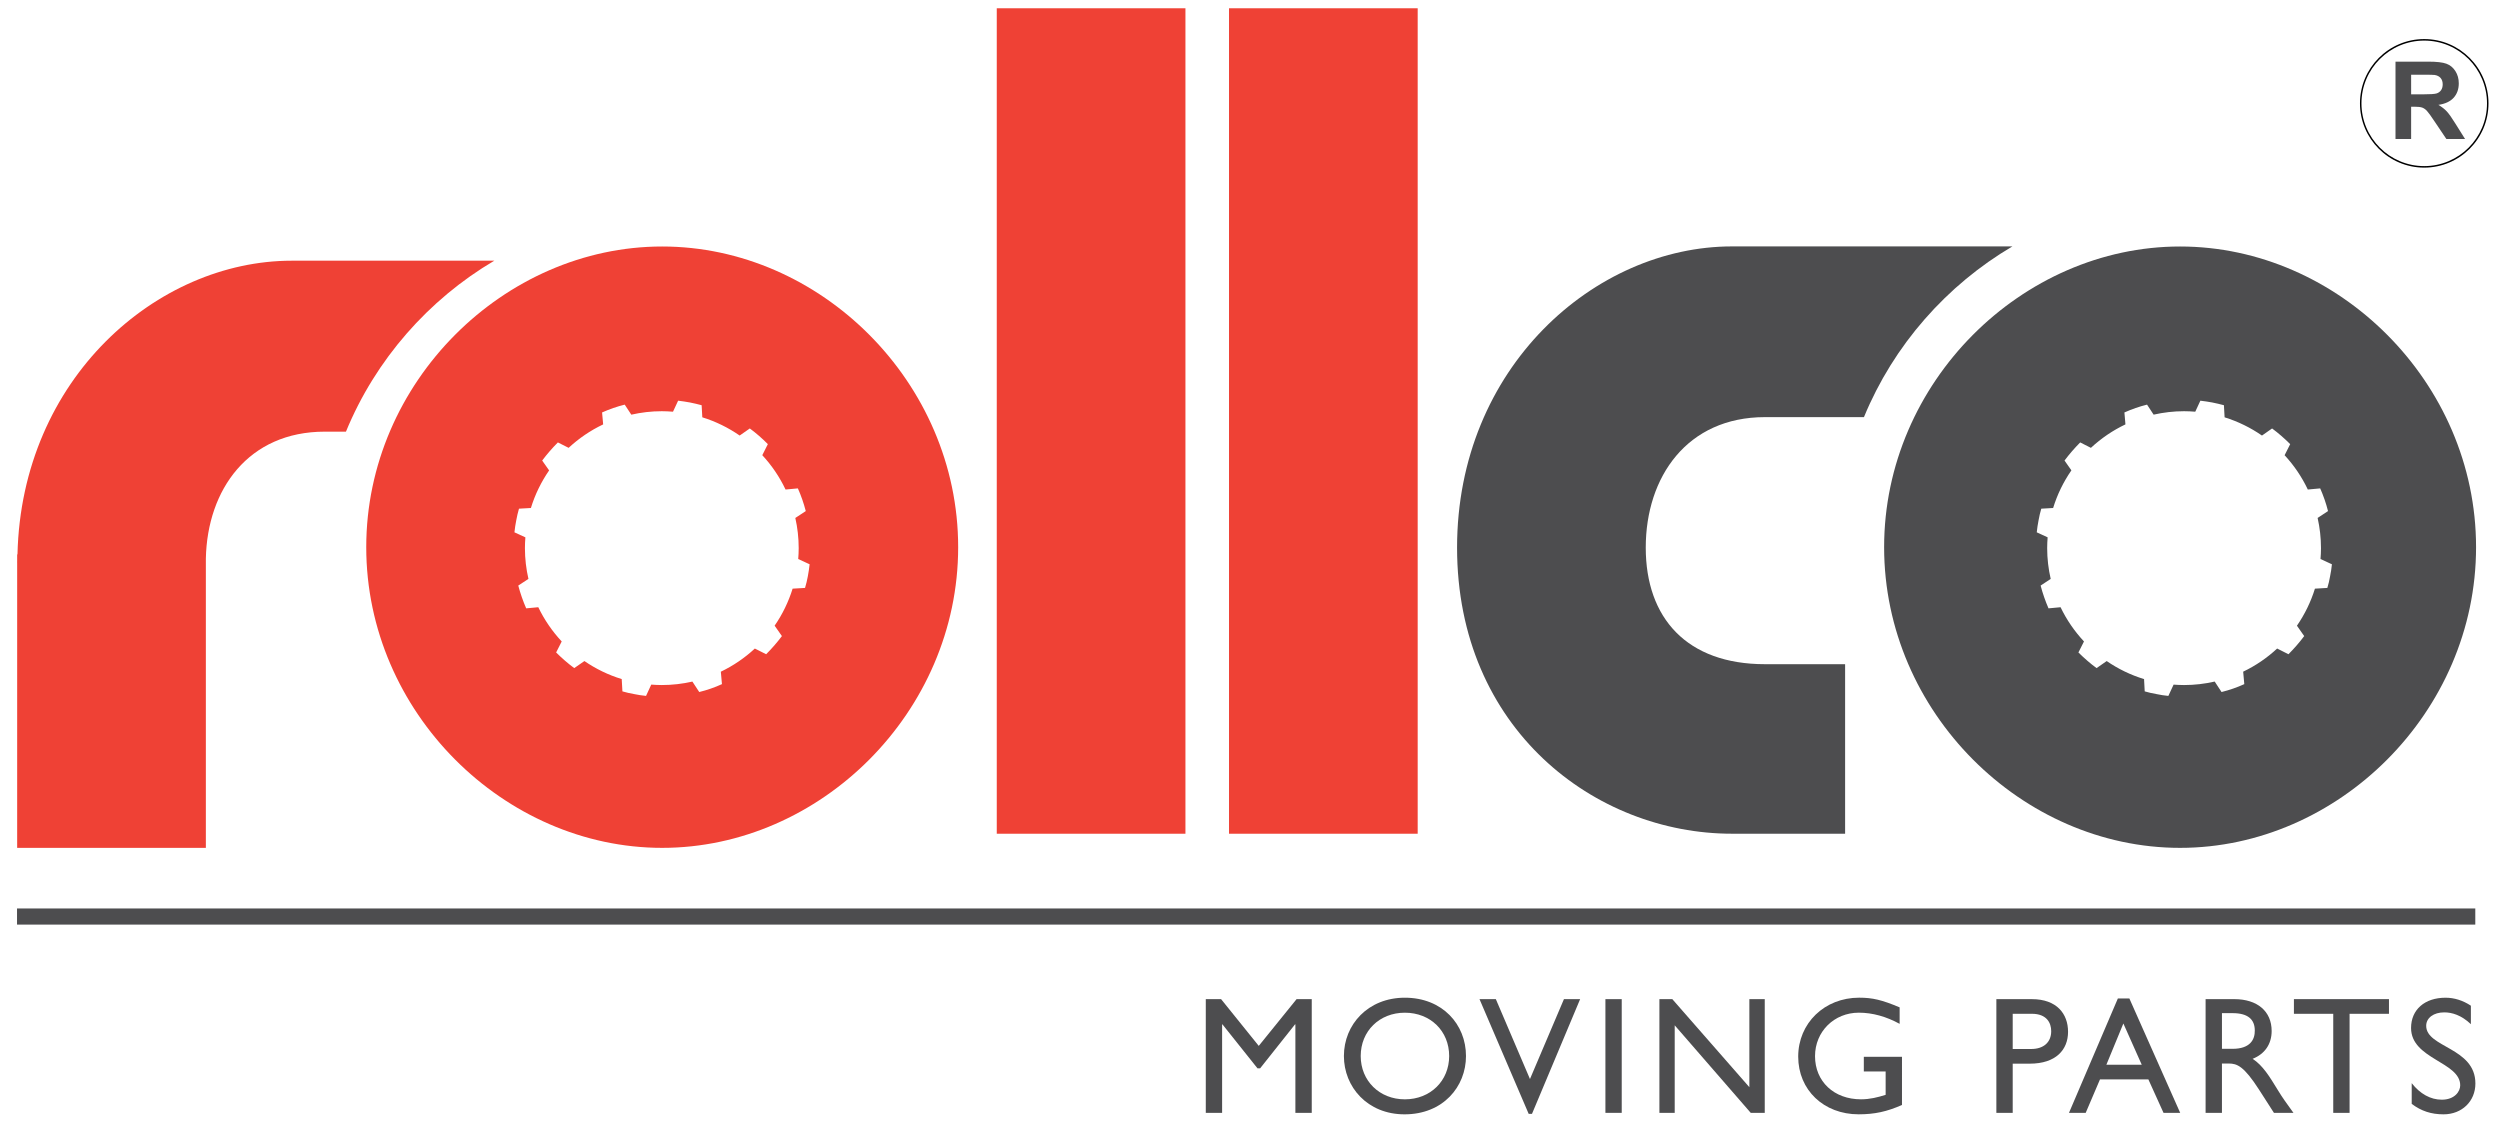
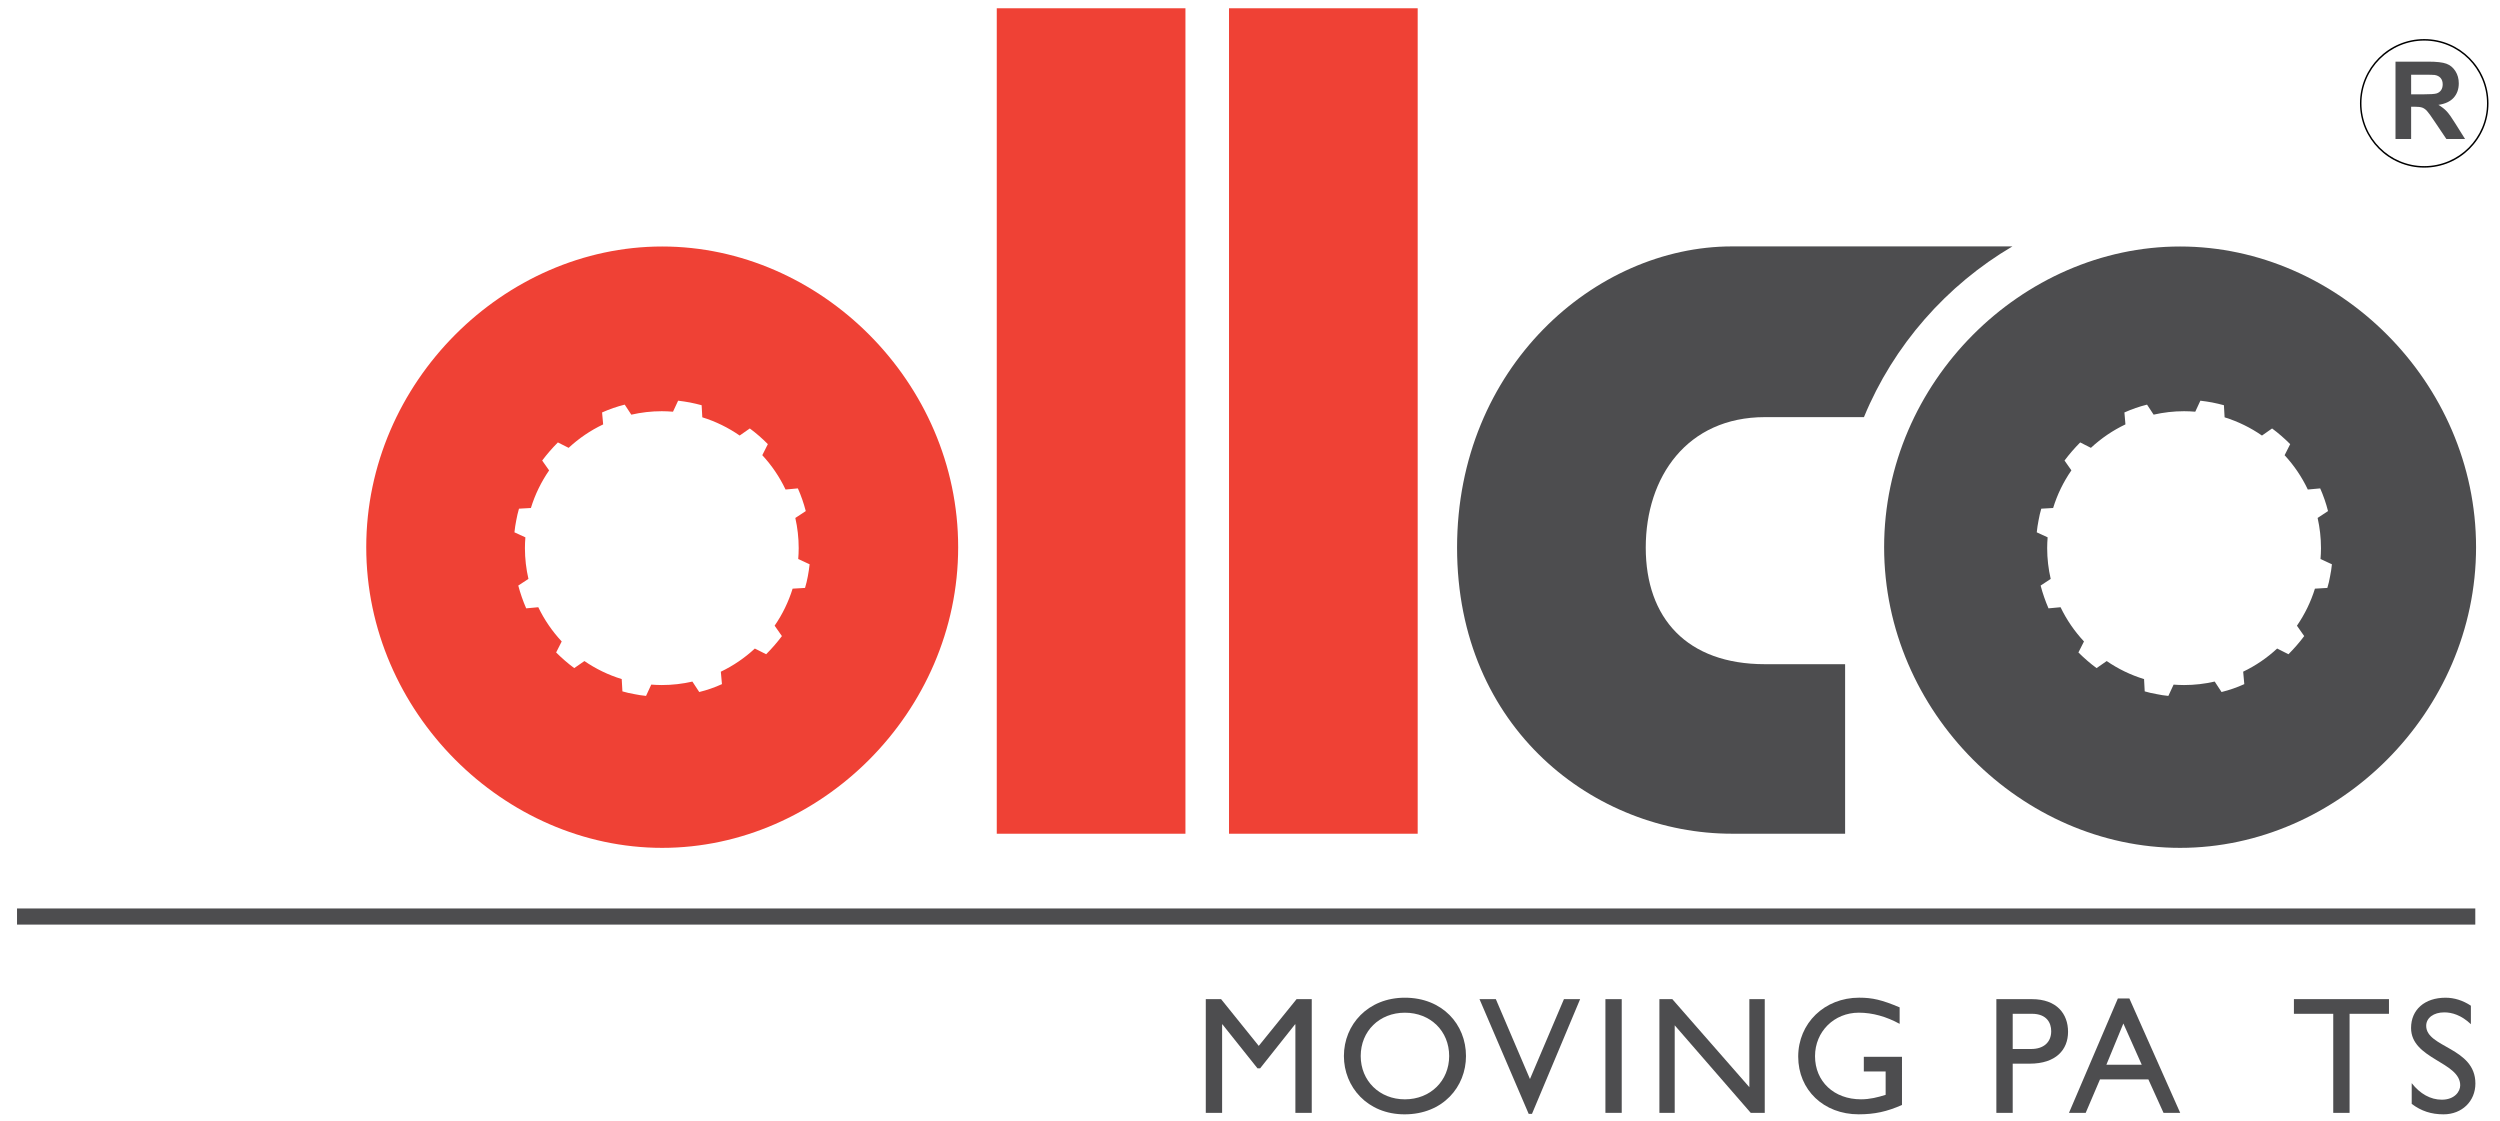
<svg xmlns="http://www.w3.org/2000/svg" xmlns:xlink="http://www.w3.org/1999/xlink" version="1.1" id="Layer_1" x="0px" y="0px" width="146.848px" height="65.834px" viewBox="0 0 146.848 65.834" enable-background="new 0 0 146.848 65.834" xml:space="preserve">
  <g>
    <defs>
      <rect id="SVGID_1_" x="1" y="0.485" width="145.173" height="64.969" />
    </defs>
    <clipPath id="SVGID_2_">
      <use xlink:href="#SVGID_1_" overflow="visible" />
    </clipPath>
    <path clip-path="url(#SVGID_2_)" fill="#4D4D4F" d="M96.67,32.166c0-4.15,2.426-7.664,7.001-7.664h5.816   c1.74-4.23,4.862-7.758,8.72-10.028h-16.476c-8.038,0-16.144,7.109-16.144,17.692c0,10.653,8.105,16.806,16.144,16.806h6.649   v-9.958h-4.71C99.096,39.014,96.67,36.315,96.67,32.166" />
-     <path clip-path="url(#SVGID_2_)" fill="#EF4135" d="M20.321,25.355c1.739-4.234,4.854-7.767,8.714-10.042H17.14   c-7.911,0-15.874,6.914-16.113,17.249L1.008,32.57v0.397c0,0.02-0.002,0.043-0.002,0.063l0.002,0.001v16.771h11.084V32.813   c0.082-4.06,2.497-7.458,6.985-7.458H20.321z" />
    <rect x="58.549" y="0.485" clip-path="url(#SVGID_2_)" fill="#EF4135" width="11.083" height="48.486" />
    <rect x="72.191" y="0.485" clip-path="url(#SVGID_2_)" fill="#EF4135" width="11.083" height="48.486" />
    <polygon clip-path="url(#SVGID_2_)" fill="#4D4D4F" points="77.051,65.368 76.09,65.368 76.09,60.17 76.069,60.17 74.019,62.753    73.864,62.753 71.805,60.17 71.786,60.17 71.786,65.368 70.827,65.368 70.827,58.689 71.726,58.689 73.938,61.435 76.16,58.689    77.051,58.689  " />
    <path clip-path="url(#SVGID_2_)" fill="#4D4D4F" d="M82.521,58.604c2.204,0,3.59,1.566,3.59,3.427c0,1.801-1.347,3.424-3.608,3.424   c-2.187,0-3.563-1.614-3.563-3.424C78.939,60.179,80.358,58.604,82.521,58.604 M82.521,64.574c1.5,0,2.602-1.088,2.602-2.544   c0-1.469-1.102-2.545-2.602-2.545c-1.49,0-2.594,1.076-2.594,2.545C79.927,63.486,81.03,64.574,82.521,64.574" />
    <polygon clip-path="url(#SVGID_2_)" fill="#4D4D4F" points="89.988,65.426 89.793,65.426 86.904,58.688 87.864,58.688    89.869,63.382 91.865,58.688 92.816,58.688  " />
    <rect x="94.301" y="58.689" clip-path="url(#SVGID_2_)" fill="#4D4D4F" width="0.958" height="6.679" />
    <polygon clip-path="url(#SVGID_2_)" fill="#4D4D4F" points="103.66,65.368 102.837,65.368 98.371,60.226 98.371,65.368    97.472,65.368 97.472,58.689 98.231,58.689 102.756,63.86 102.756,58.689 103.66,58.689  " />
    <path clip-path="url(#SVGID_2_)" fill="#4D4D4F" d="M111.721,64.905c-0.889,0.393-1.613,0.549-2.546,0.549   c-2.048,0-3.55-1.428-3.55-3.388c0-1.968,1.547-3.463,3.58-3.463c0.784,0,1.332,0.128,2.378,0.569v0.968   c-0.784-0.429-1.594-0.656-2.398-0.656c-1.446,0-2.572,1.106-2.572,2.555c0,1.49,1.116,2.534,2.7,2.534   c0.522,0,0.988-0.118,1.448-0.264v-1.371h-1.282v-0.862h2.242V64.905z" />
    <path clip-path="url(#SVGID_2_)" fill="#4D4D4F" d="M119.351,58.689c1.458,0,2.125,0.859,2.125,1.92c0,1.046-0.705,1.87-2.253,1.87   h-0.998v2.889h-0.96v-6.679H119.351z M118.225,61.617h1.089c0.714,0,1.172-0.384,1.172-1.046c0-0.491-0.266-1.022-1.135-1.022   h-1.126V61.617z" />
    <path clip-path="url(#SVGID_2_)" fill="#4D4D4F" d="M128.063,65.369h-0.979l-0.891-1.967h-2.841l-0.84,1.967h-0.982l2.871-6.718   h0.677L128.063,65.369z M123.727,62.541h2.077l-1.079-2.422L123.727,62.541z" />
-     <path clip-path="url(#SVGID_2_)" fill="#4D4D4F" d="M131.238,58.688c1.354,0,2.197,0.713,2.197,1.873   c0,0.771-0.404,1.349-1.117,1.633c0.605,0.401,0.979,1.018,1.489,1.851c0.284,0.463,0.449,0.687,0.909,1.324h-1.146l-0.88-1.371   c-0.885-1.373-1.287-1.528-1.773-1.528h-0.402v2.899h-0.96v-6.681H131.238z M130.516,61.607h0.619c1.025,0,1.321-0.528,1.31-1.088   c-0.008-0.624-0.381-1.008-1.31-1.008h-0.619V61.607z" />
    <polygon clip-path="url(#SVGID_2_)" fill="#4D4D4F" points="140.326,59.55 138.012,59.55 138.012,65.369 137.053,65.369    137.053,59.55 134.743,59.55 134.743,58.688 140.326,58.688  " />
    <path clip-path="url(#SVGID_2_)" fill="#4D4D4F" d="M145.138,60.16c-0.567-0.539-1.116-0.694-1.565-0.694   c-0.619,0-1.06,0.321-1.06,0.789c0,1.288,2.89,1.264,2.89,3.388c0,1.05-0.795,1.812-1.871,1.812c-0.724,0-1.312-0.193-1.87-0.614   v-1.217c0.492,0.629,1.107,0.971,1.766,0.971c0.743,0,1.083-0.47,1.083-0.844c0-1.381-2.887-1.536-2.887-3.368   c0-1.081,0.805-1.778,2.024-1.778c0.511,0,1.017,0.156,1.49,0.469V60.16z" />
    <rect x="1" y="53.362" clip-path="url(#SVGID_2_)" fill="#4D4D4F" width="144.397" height="0.948" />
    <path clip-path="url(#SVGID_2_)" fill="#EF4135" d="M38.896,14.479c-9.28,0-17.383,7.965-17.383,17.662s8.103,17.662,17.383,17.662   c9.282,0,17.386-7.965,17.386-17.662S48.178,14.479,38.896,14.479 M47.452,33.847c-0.043,0.235-0.098,0.466-0.165,0.687   l-0.73,0.043c-0.242,0.783-0.601,1.515-1.056,2.175l0.428,0.611c-0.282,0.376-0.594,0.734-0.926,1.066l-0.664-0.334   c-0.591,0.548-1.263,1.008-1.998,1.36l0.066,0.73c-0.431,0.198-0.873,0.35-1.334,0.464l-0.403-0.614   c-0.578,0.133-1.178,0.204-1.796,0.204c-0.209,0-0.415-0.011-0.62-0.026l-0.306,0.664c-0.234-0.021-0.474-0.061-0.703-0.108   c-0.223-0.041-0.457-0.088-0.685-0.158l-0.041-0.723c-0.789-0.241-1.526-0.602-2.191-1.058l-0.598,0.414   c-0.369-0.271-0.73-0.588-1.063-0.918l0.327-0.647c-0.554-0.594-1.02-1.271-1.375-2.011l-0.711,0.066   c-0.187-0.428-0.345-0.885-0.465-1.338l0.597-0.392c-0.133-0.583-0.206-1.187-0.206-1.808c0-0.213,0.01-0.423,0.027-0.632   l-0.643-0.296c0.025-0.241,0.059-0.469,0.106-0.702c0.041-0.226,0.094-0.456,0.16-0.687l0.701-0.04   c0.244-0.796,0.608-1.538,1.07-2.208l-0.407-0.579c0.275-0.37,0.591-0.732,0.922-1.065l0.631,0.319   c0.599-0.556,1.282-1.023,2.028-1.377l-0.063-0.702c0.431-0.192,0.878-0.348,1.33-0.46l0.387,0.59   c0.576-0.131,1.175-0.203,1.791-0.203c0.222,0,0.441,0.012,0.658,0.029l0.301-0.647c0.23,0.028,0.466,0.063,0.694,0.105   c0.231,0.045,0.456,0.1,0.687,0.161l0.039,0.71c0.791,0.245,1.529,0.61,2.195,1.071l0.595-0.416   c0.374,0.276,0.734,0.589,1.06,0.921l-0.326,0.649c0.552,0.596,1.014,1.275,1.366,2.017l0.724-0.067   c0.192,0.429,0.346,0.879,0.464,1.333l-0.614,0.404c0.129,0.57,0.198,1.163,0.198,1.772c0,0.216-0.011,0.429-0.027,0.64   l0.669,0.309C47.533,33.388,47.492,33.618,47.452,33.847" />
    <path clip-path="url(#SVGID_2_)" fill="#4D4D4F" d="M128.056,14.479c-9.282,0-17.384,7.965-17.384,17.662   s8.102,17.662,17.384,17.662c9.279,0,17.386-7.965,17.386-17.662S137.335,14.479,128.056,14.479 M136.868,33.847   c-0.04,0.235-0.094,0.466-0.162,0.687l-0.729,0.043c-0.242,0.783-0.602,1.515-1.057,2.176l0.427,0.61   c-0.281,0.376-0.594,0.734-0.925,1.066l-0.664-0.335c-0.59,0.548-1.262,1.008-1.996,1.359l0.066,0.732   c-0.435,0.198-0.878,0.35-1.336,0.464l-0.403-0.615c-0.578,0.133-1.18,0.205-1.798,0.205c-0.208,0-0.412-0.011-0.616-0.025   l-0.307,0.663c-0.237-0.021-0.479-0.061-0.702-0.108c-0.227-0.041-0.456-0.088-0.688-0.158l-0.038-0.722   c-0.79-0.241-1.528-0.601-2.194-1.059l-0.595,0.414c-0.373-0.271-0.73-0.588-1.067-0.918l0.327-0.647   c-0.554-0.594-1.021-1.271-1.375-2.011l-0.709,0.066c-0.185-0.428-0.344-0.885-0.463-1.338l0.592-0.391   c-0.134-0.582-0.207-1.188-0.207-1.809c0-0.213,0.011-0.424,0.027-0.633l-0.639-0.295c0.021-0.241,0.063-0.469,0.105-0.702   c0.042-0.226,0.091-0.456,0.16-0.687l0.697-0.04c0.244-0.797,0.609-1.54,1.073-2.211l-0.404-0.576   c0.276-0.37,0.59-0.732,0.921-1.065l0.629,0.319c0.599-0.557,1.281-1.023,2.028-1.378l-0.06-0.701   c0.433-0.192,0.876-0.348,1.329-0.46l0.387,0.589c0.575-0.13,1.172-0.202,1.787-0.202c0.222,0,0.441,0.012,0.659,0.029l0.3-0.647   c0.234,0.028,0.47,0.063,0.697,0.105c0.23,0.045,0.454,0.1,0.686,0.161l0.04,0.711c0.791,0.245,1.529,0.609,2.195,1.071   l0.594-0.417c0.376,0.276,0.73,0.589,1.064,0.921l-0.328,0.651c0.551,0.595,1.013,1.274,1.363,2.015l0.727-0.067   c0.189,0.429,0.347,0.879,0.46,1.333l-0.611,0.403c0.128,0.571,0.198,1.163,0.198,1.773c0,0.216-0.011,0.429-0.028,0.64l0.67,0.309   C136.953,33.388,136.913,33.618,136.868,33.847" />
    <path clip-path="url(#SVGID_2_)" d="M142.397,9.846c-2.082,0-3.774-1.694-3.774-3.775c0-2.082,1.692-3.776,3.774-3.776   s3.775,1.694,3.775,3.776C146.173,8.152,144.479,9.846,142.397,9.846 M142.397,2.384c-2.033,0-3.687,1.654-3.687,3.687   c0,2.032,1.653,3.686,3.687,3.686s3.688-1.654,3.688-3.686C146.085,4.038,144.431,2.384,142.397,2.384" />
    <path clip-path="url(#SVGID_2_)" fill="#4D4D4F" d="M140.71,8.166V3.621h1.932c0.485,0,0.839,0.041,1.059,0.122   c0.221,0.082,0.396,0.227,0.528,0.436c0.133,0.209,0.198,0.447,0.198,0.716c0,0.341-0.101,0.623-0.3,0.845   c-0.201,0.222-0.5,0.362-0.899,0.42c0.198,0.115,0.362,0.243,0.491,0.381c0.129,0.139,0.304,0.385,0.521,0.738l0.556,0.887h-1.098   l-0.664-0.989c-0.234-0.354-0.396-0.577-0.482-0.668c-0.087-0.092-0.179-0.155-0.276-0.19c-0.097-0.034-0.251-0.051-0.462-0.051   h-0.186v1.898H140.71z M141.628,5.542h0.679c0.439,0,0.715-0.019,0.825-0.056c0.108-0.037,0.194-0.101,0.257-0.192   c0.062-0.091,0.093-0.205,0.093-0.341c0-0.153-0.041-0.277-0.123-0.371c-0.081-0.094-0.197-0.153-0.345-0.178   c-0.075-0.01-0.298-0.015-0.67-0.015h-0.716V5.542z" />
  </g>
</svg>